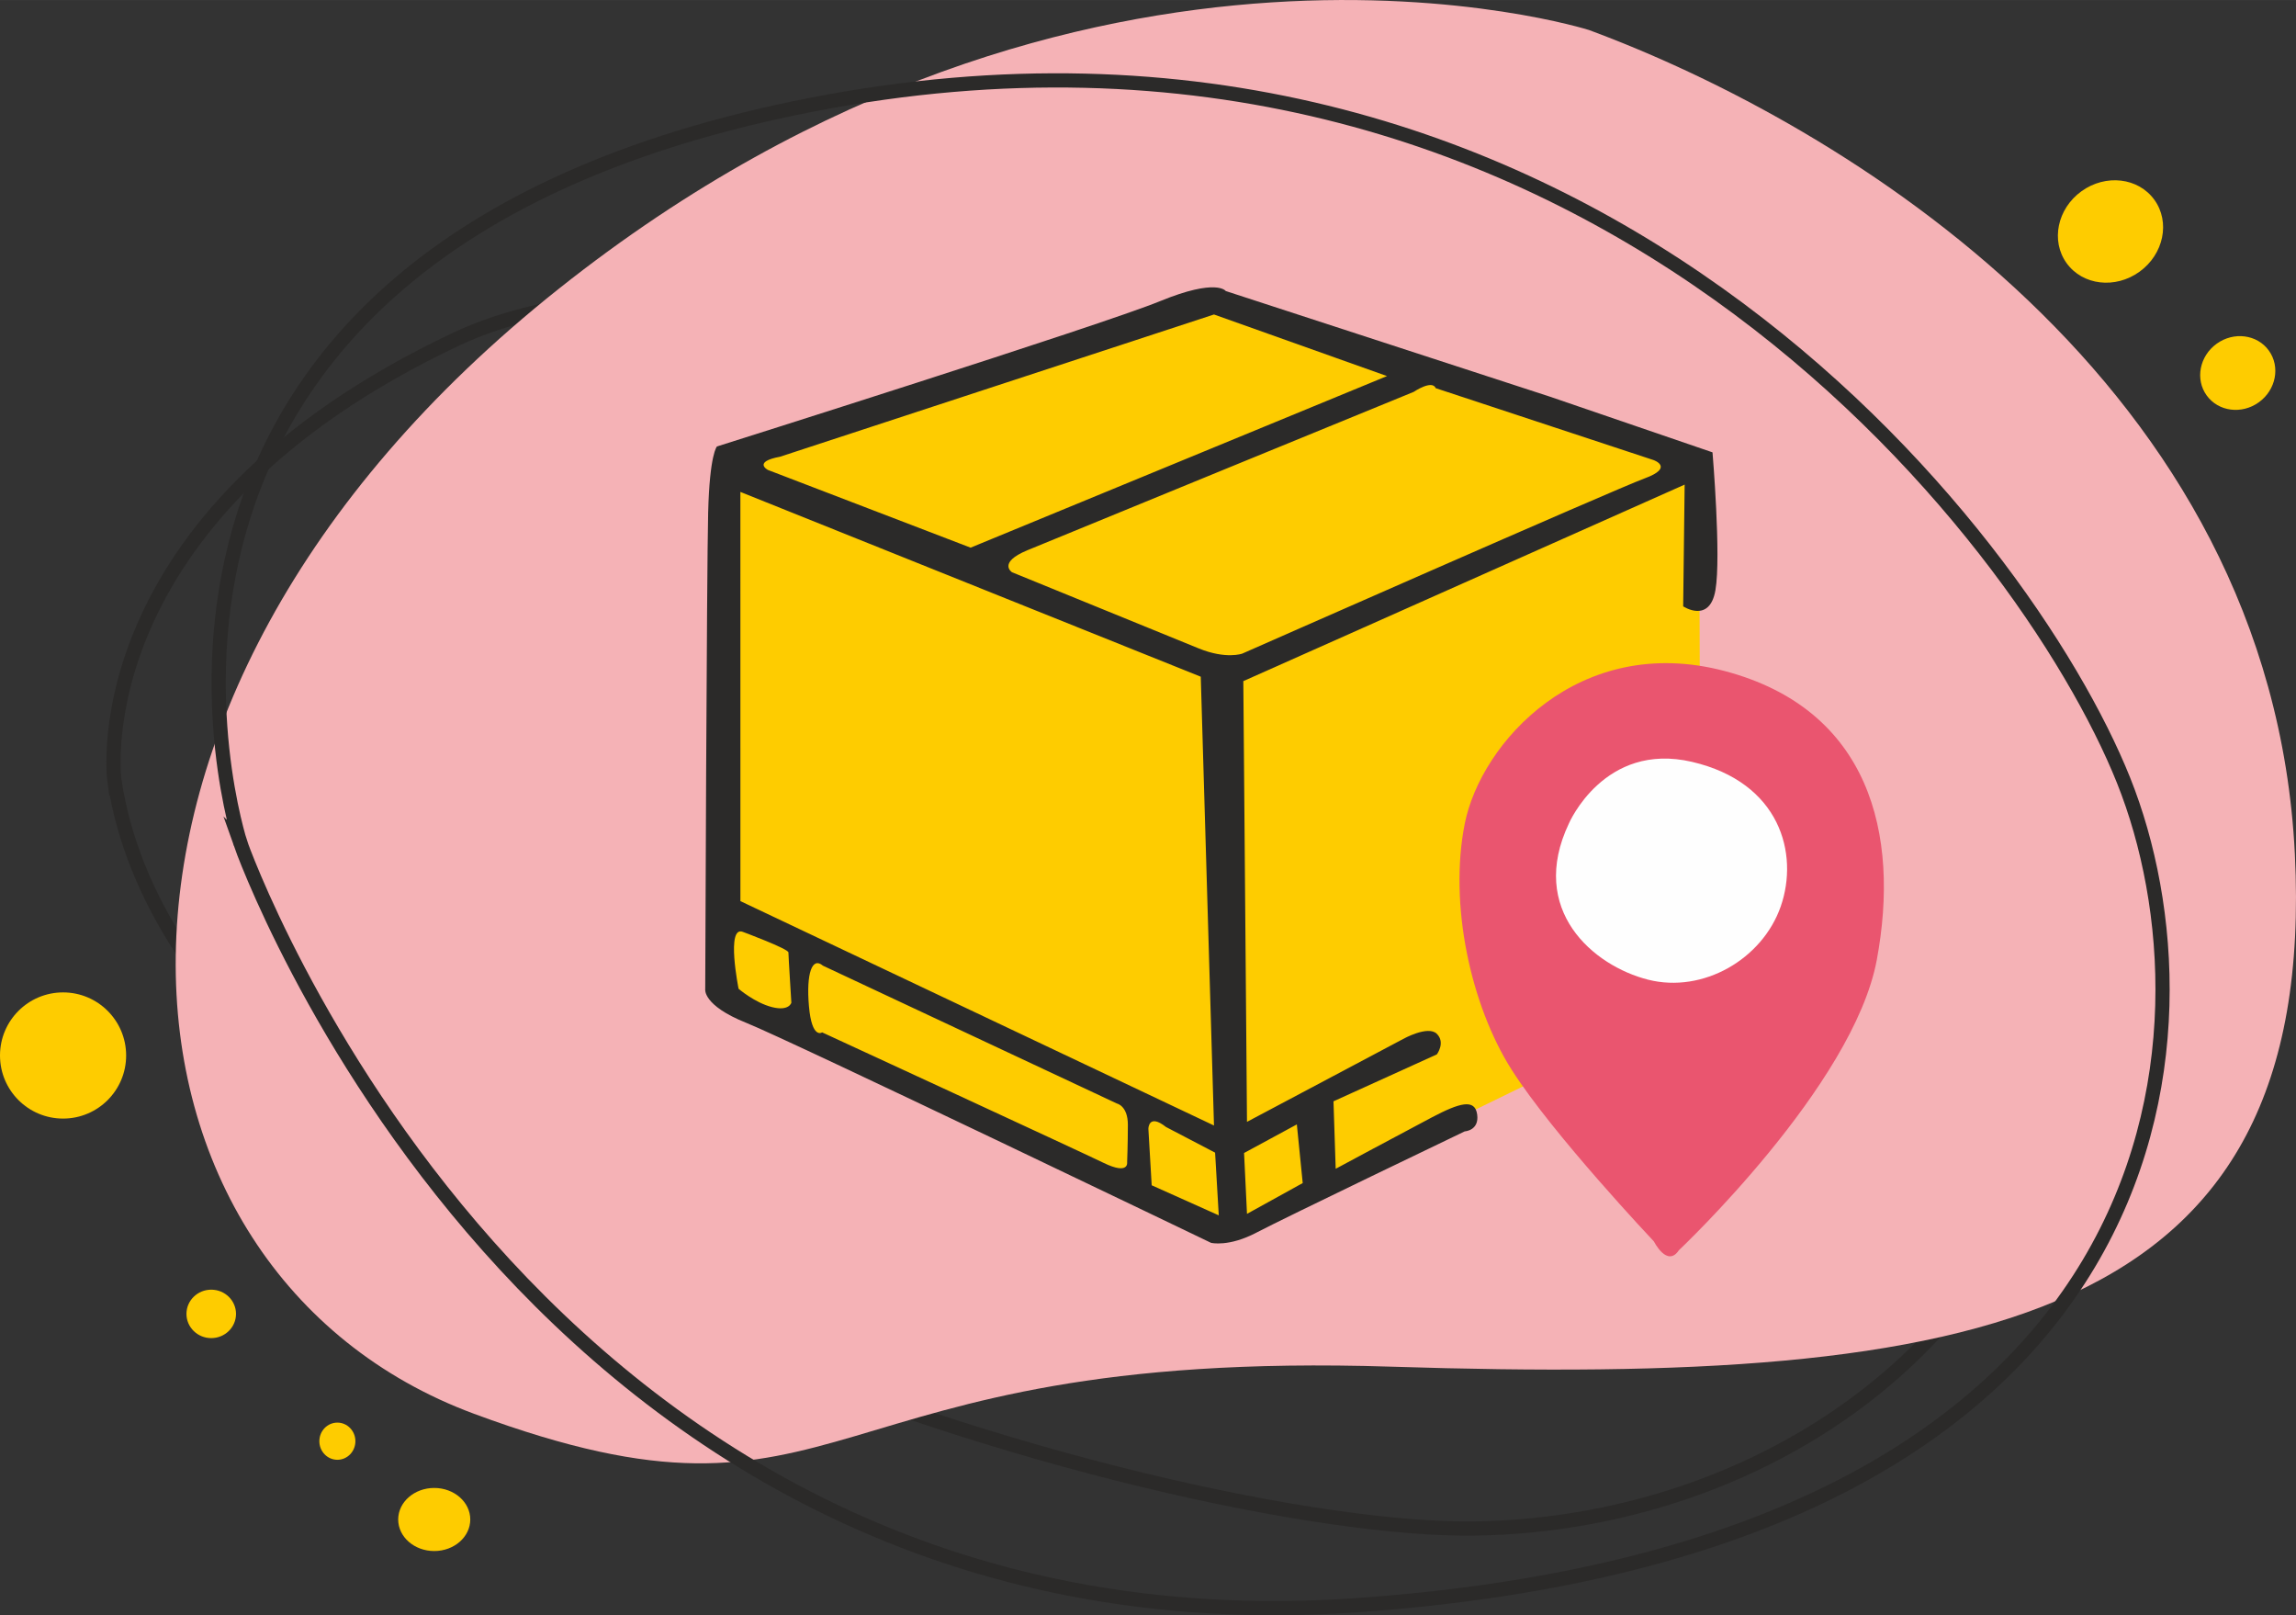
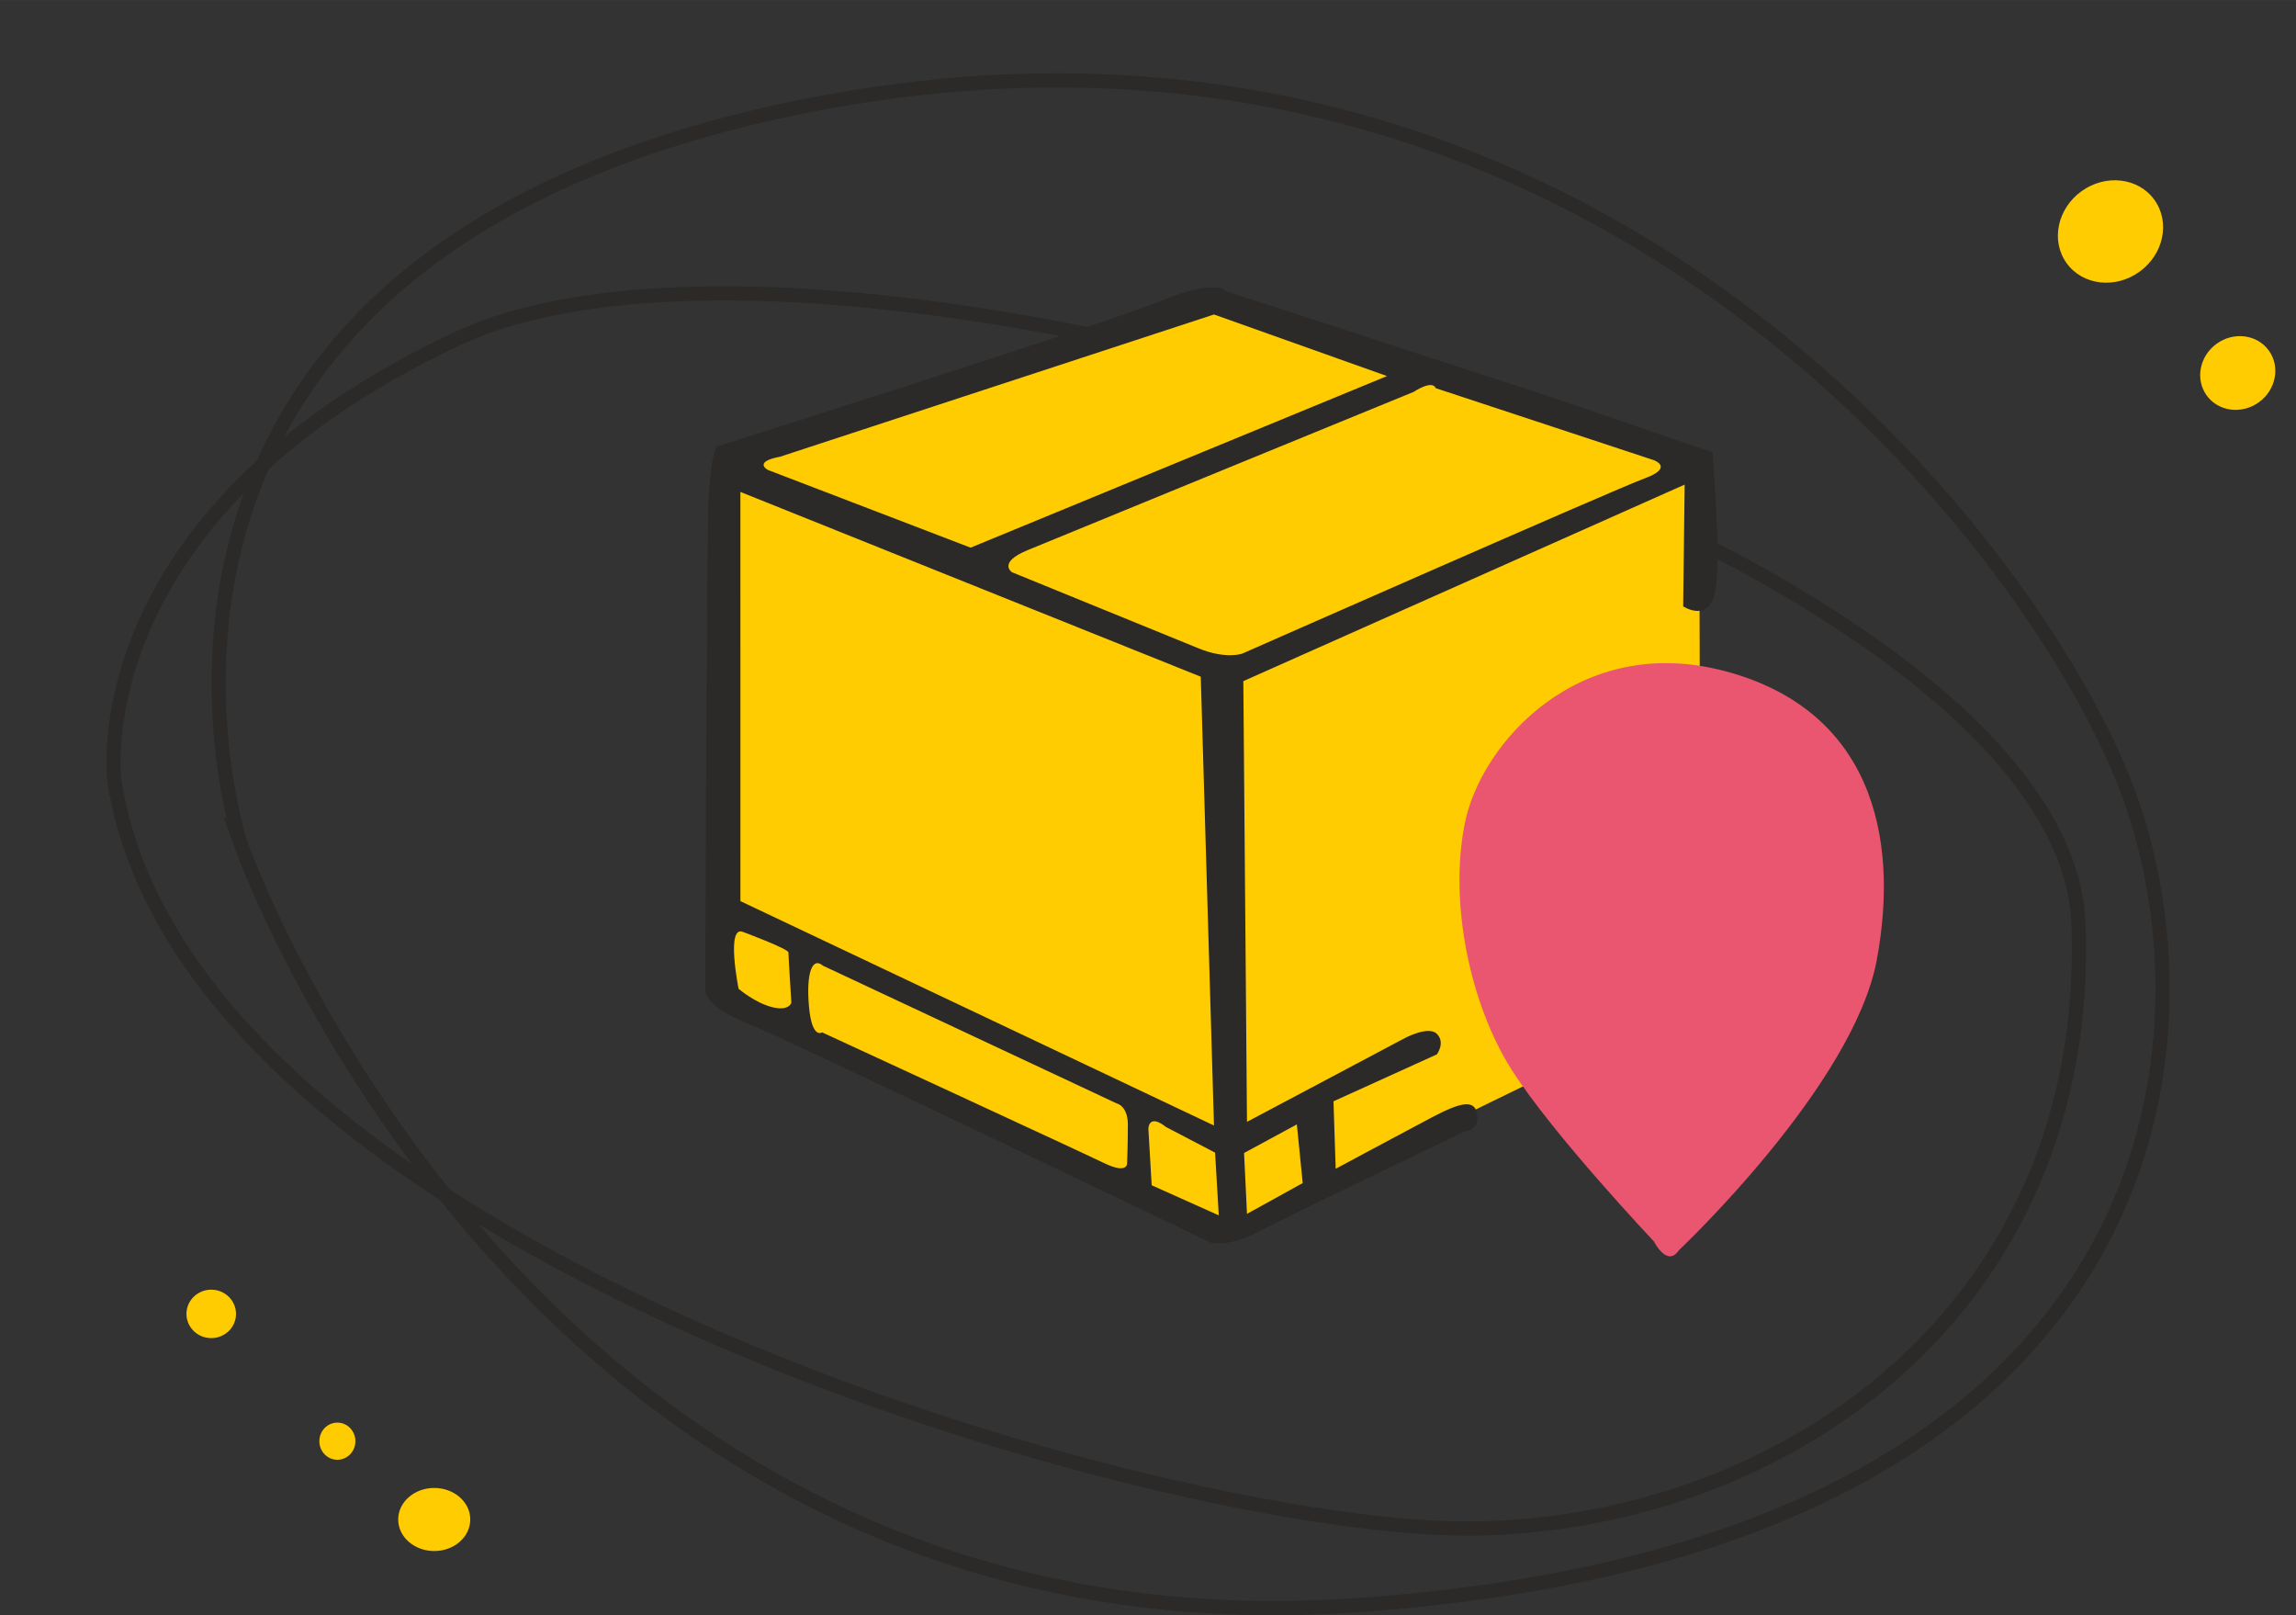
<svg xmlns="http://www.w3.org/2000/svg" xml:space="preserve" width="41.054mm" height="28.873mm" style="shape-rendering:geometricPrecision; text-rendering:geometricPrecision; image-rendering:optimizeQuality; fill-rule:evenodd; clip-rule:evenodd" viewBox="0 0 9934.31 6986.59">
  <rect x="0" y="0" width="9934.31" height="6986.59" fill="#333333" stroke="none" />
  <defs>
    <style type="text/css">  .str0 {stroke:#2B2A29;stroke-width:61.46;stroke-miterlimit:22.926} .fil0 {fill:none} .fil5 {fill:#FEFEFE} .fil3 {fill:#2B2A29} .fil2 {fill:#FECC00} .fil1 {fill:#F5B2B6} .fil4 {fill:#EA556F}  </style>
  </defs>
  <g id="Слой_x0020_1">
    <path class="fil0 str0" d="M494.9 3375.93c0,0 -153.95,-1140.11 1481.4,-1910.24 1635.37,-770.13 6958.74,857.65 7017.2,2533.99 58.49,1676.34 -1286.49,2592.45 -2611.95,2611.95 -1325.47,19.5 -5574.76,-1189.02 -5886.64,-3235.71z" />
-     <path class="fil1" d="M6875.59 129.87c0,0 -2178.33,-692.21 -4458.45,1119.69 -2280.15,1811.9 -2015.47,4254.9 -366.48,4865.66 1649.02,610.73 1425.09,-285.05 3969.87,-203.6 2544.81,81.43 4010.57,-183.25 3908.8,-2219.05 -101.78,-2035.82 -1954.4,-3155.54 -3053.74,-3562.69z" />
    <path class="fil0 str0" d="M1040.68 3648.84c0,0 1247.48,3547.57 4834.06,3294.17 3586.58,-253.4 3742.51,-2494.98 3313.7,-3567.07 -428.84,-1072.09 -2358.58,-3567.1 -5672.25,-2923.84 -3313.67,643.26 -2475.5,3196.75 -2475.5,3196.75z" />
    <g id="_2207953100768">
      <polygon class="fil2" points="7353.02,2435.04 7358.75,4323.99 5334.88,5311.51 4884.19,5165.08 3115.78,4283.77 3121.44,2607.41 3178.86,1987.31 5228.58,1281.09 7341.45,1993.07 " />
      <path class="fil3" d="M3203.47 2127.73l1991.98 799.33 57.23 1941.36 -2049.09 -970.61 -0.12 -1770.08zm2176.08 818.5l1909.54 -850.1 -6.36 526.57c0,0 114.19,76.13 139.57,-69.79 25.38,-145.91 -12.68,-596.34 -12.68,-596.34l-704.19 -241.08 -1402.01 -456.74c0,0 -38.04,-57.11 -285.46,44.4 -247.42,101.51 -1915.88,628.03 -1915.88,628.03 0,0 -31.7,31.72 -38.06,285.49 -6.34,253.74 -12.68,2061.77 -12.68,2061.77 0,0 -12.68,69.79 177.64,145.91 190.32,76.13 2011,951.59 2011,951.59 0,0 76.15,19.04 196.68,-44.4 120.53,-63.45 900.82,-437.74 900.82,-437.74 0,0 63.45,-3.17 53.94,-72.93 -9.51,-69.79 -76.13,-50.74 -196.66,12.68 -120.55,63.45 -415.53,222.04 -415.53,222.04l-9.53 -291.83 447.28 -203c0,0 38.04,-50.77 0,-88.83 -38.06,-38.04 -145.91,22.21 -145.91,22.21l-675.63 358.44 -15.87 -1906.37zm-2004.66 -970.65l1877.79 -615.35 748.59 266.44 -1801.66 742.22 -877.06 -336.21c0,0 -66.62,-34.89 52.34,-57.11zm2837.26 -296.57l942.08 310.85c0,0 92,31.7 -38.06,79.3 -130.04,47.6 -1741.41,758.12 -1741.41,758.12 0,0 -69.81,25.36 -187.15,-22.21 -117.36,-47.57 -808.87,-329.89 -808.87,-329.89 0,0 -63.42,-41.23 66.62,-95.17 130.06,-53.91 1671.65,-685.14 1671.65,-685.14 0,0 79.3,-53.91 95.15,-15.85zm-2997.43 2352.02c0,0 196.66,72.93 196.66,88.81 0,15.87 12.68,217.3 12.68,217.3 0,0 -9.49,38.04 -84.04,19.02 -74.58,-19.02 -144.34,-79.3 -144.34,-79.3 0,0 -55.51,-275.98 19.04,-245.83zm345.72 145.91l1272.04 596.29c0,0 47.57,9.51 47.57,92 0,82.49 -3.17,161.79 -3.17,161.79 0,0 9.51,57.08 -101.51,3.15 -111.02,-53.91 -1218.05,-564.61 -1218.05,-564.61 0,0 -44.43,31.72 -57.11,-112.59 -12.68,-144.34 14.28,-215.7 60.23,-176.02zm1484.52 697.8l212.53 111.02 15.87 271.21 -290.23 -130.04 -14.28 -244.25c0,0 0,-68.19 76.1,-7.94zm337.85 112.57l228.38 -123.7 25.38 253.74 -241.06 133.23 -12.7 -263.27z" />
      <path class="fil4" d="M7264.09 5408.01c0,0 754.9,-710.55 856.42,-1256.12 101.51,-545.54 -31.72,-1084.8 -659.78,-1249.75 -628.03,-164.93 -1053.07,310.85 -1122.86,659.78 -69.79,348.93 25.41,786.65 203.02,1065.78 177.61,279.12 615.33,742.25 615.33,742.25 0,0 57.11,114.19 107.87,38.06z" />
-       <path class="fil5" d="M6788.31 3561.94c0,0 152.23,-355.3 532.89,-266.47 380.63,88.83 463.1,396.53 383.8,624.91 -79.3,228.36 -336.26,377.44 -574.15,317.19 -237.87,-60.28 -520.18,-301.36 -342.55,-675.63z" />
+       <path class="fil5" d="M6788.31 3561.94z" />
    </g>
-     <ellipse class="fil2" cx="272.89" cy="4565.54" rx="272.89" ry="272.88" />
    <ellipse class="fil2" transform="matrix(0.494 -0.357 0.357 0.494 9131.67 1001.23)" rx="384.14" ry="352.13" />
    <ellipse class="fil2" transform="matrix(0.494 -0.357 0.357 0.494 9682.29 1613.39)" rx="272.11" ry="256.09" />
    <ellipse class="fil2" cx="1878.84" cy="6572.61" rx="155.93" ry="136.44" />
    <ellipse class="fil2" cx="1459.75" cy="6233.94" rx="77.97" ry="80.4" />
    <ellipse class="fil2" cx="913.97" cy="5683.28" rx="107.21" ry="104.76" />
  </g>
</svg>